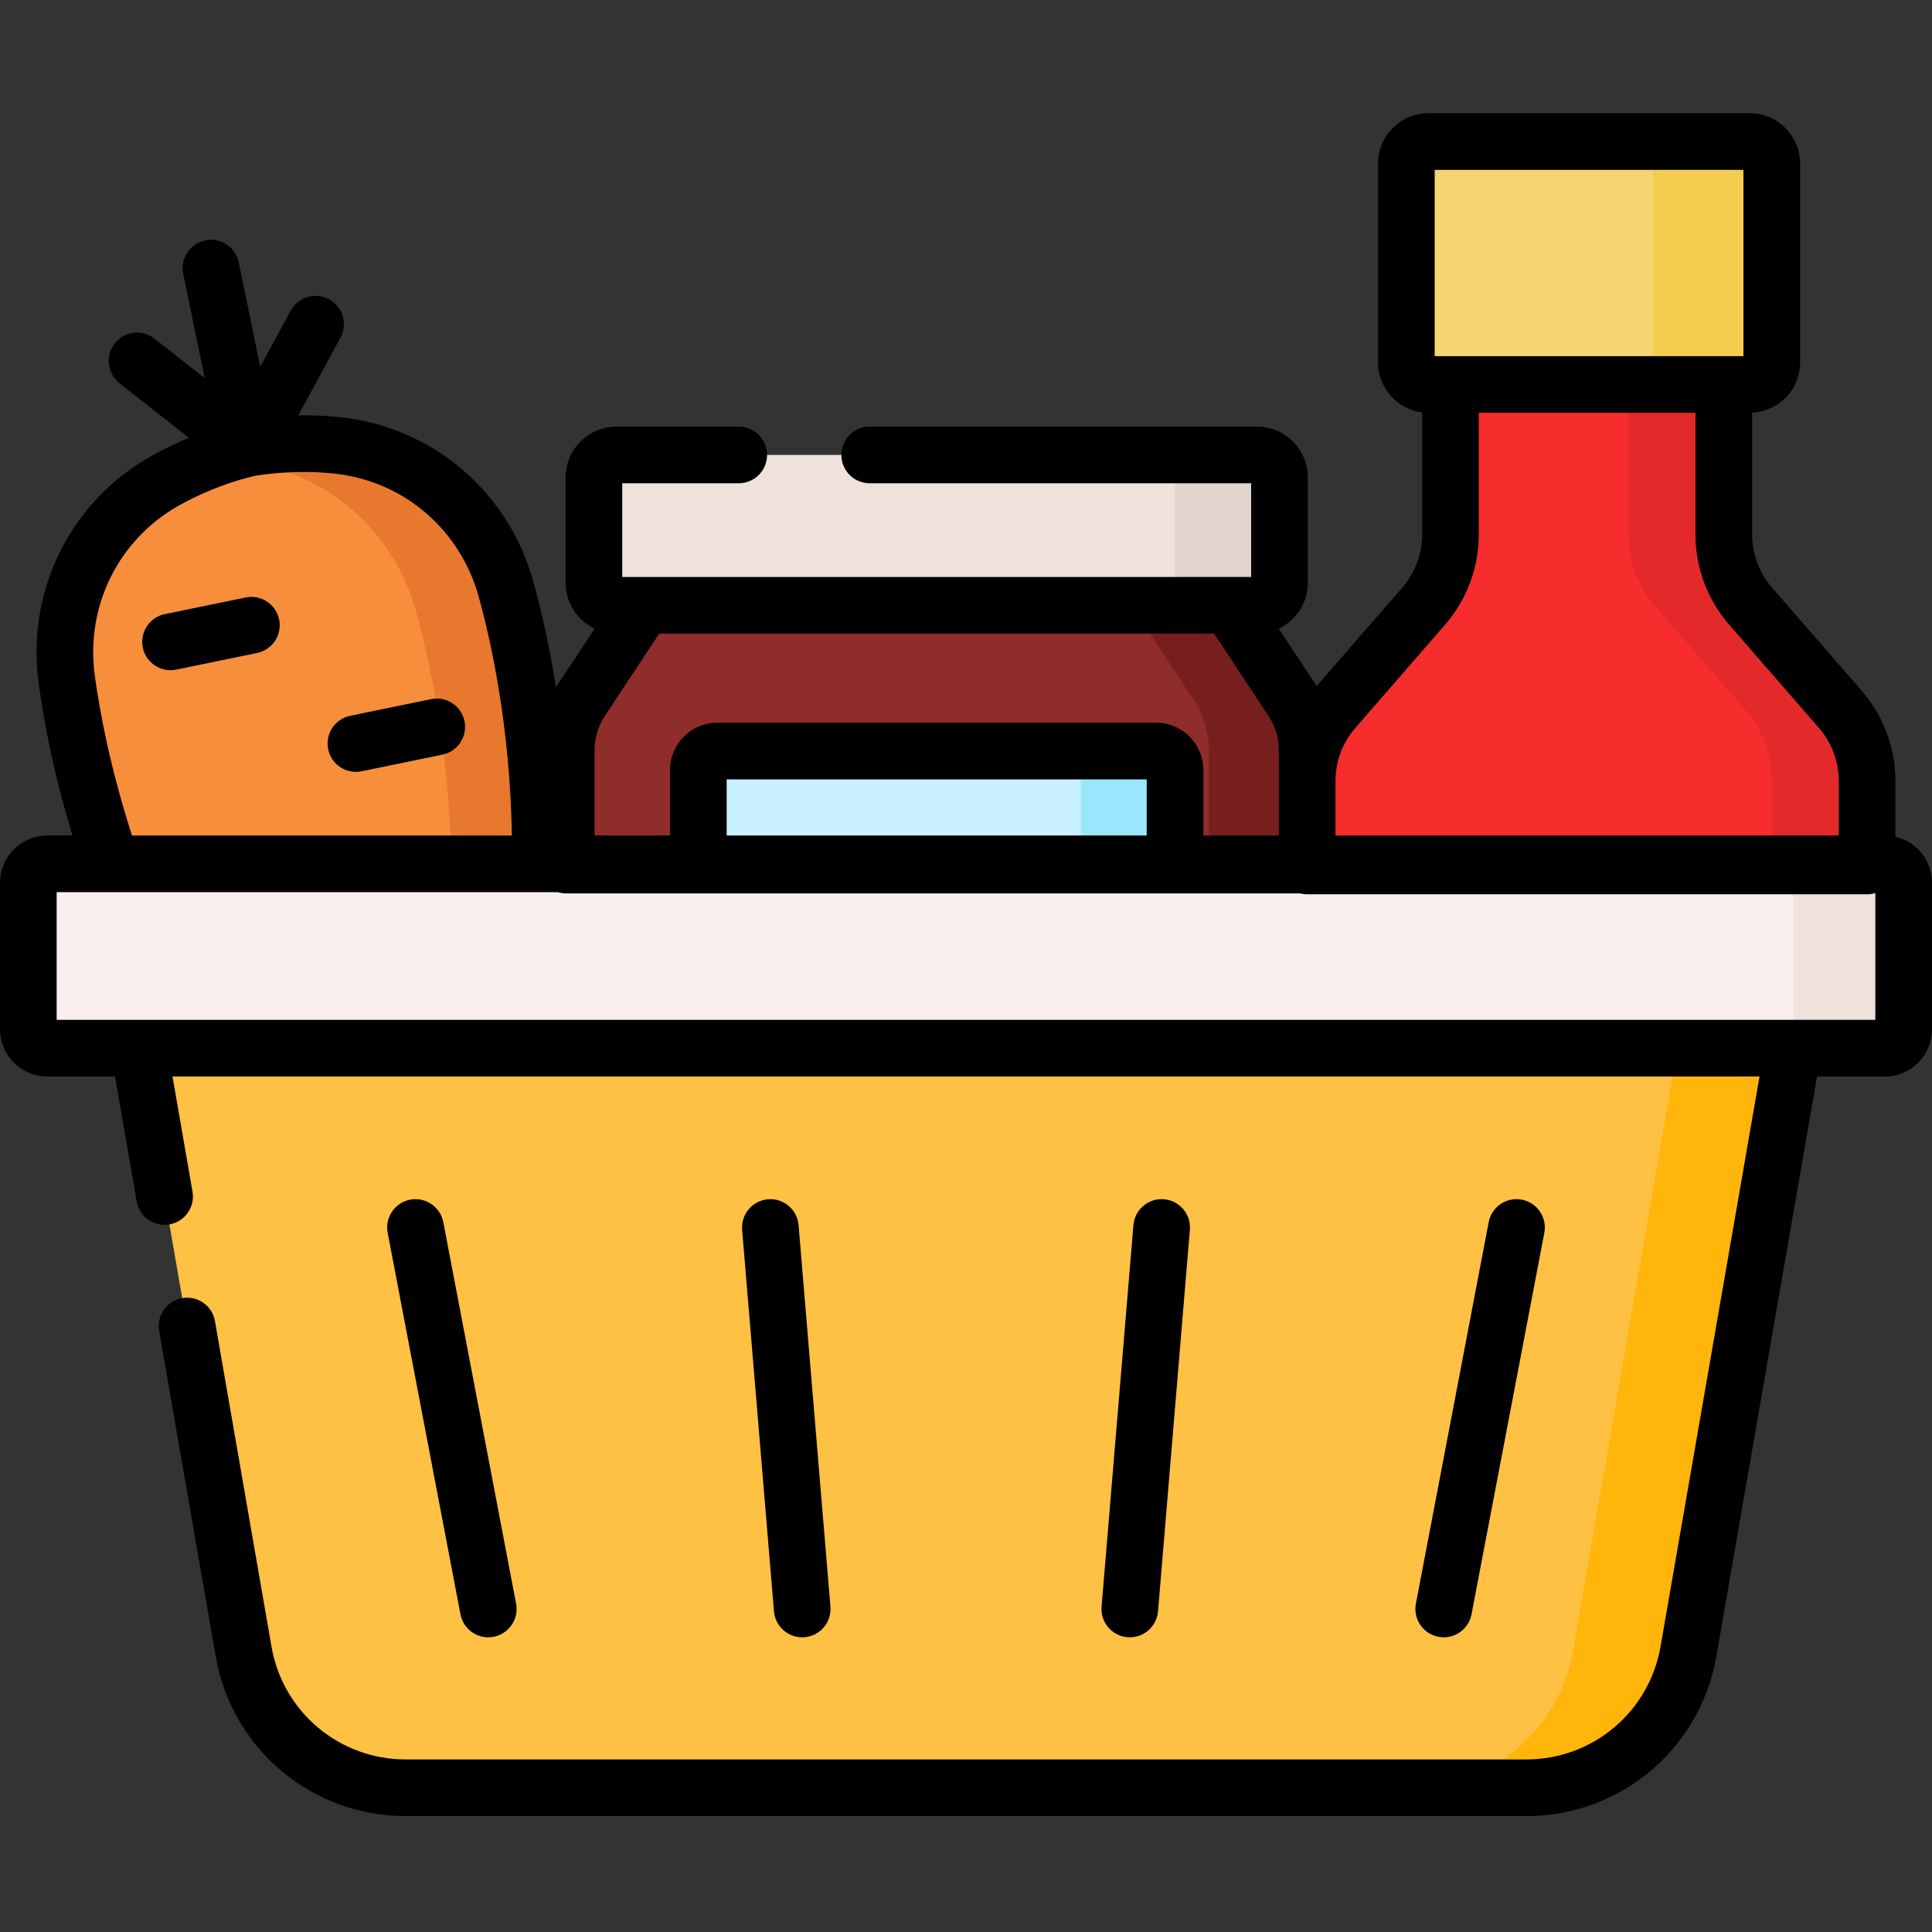
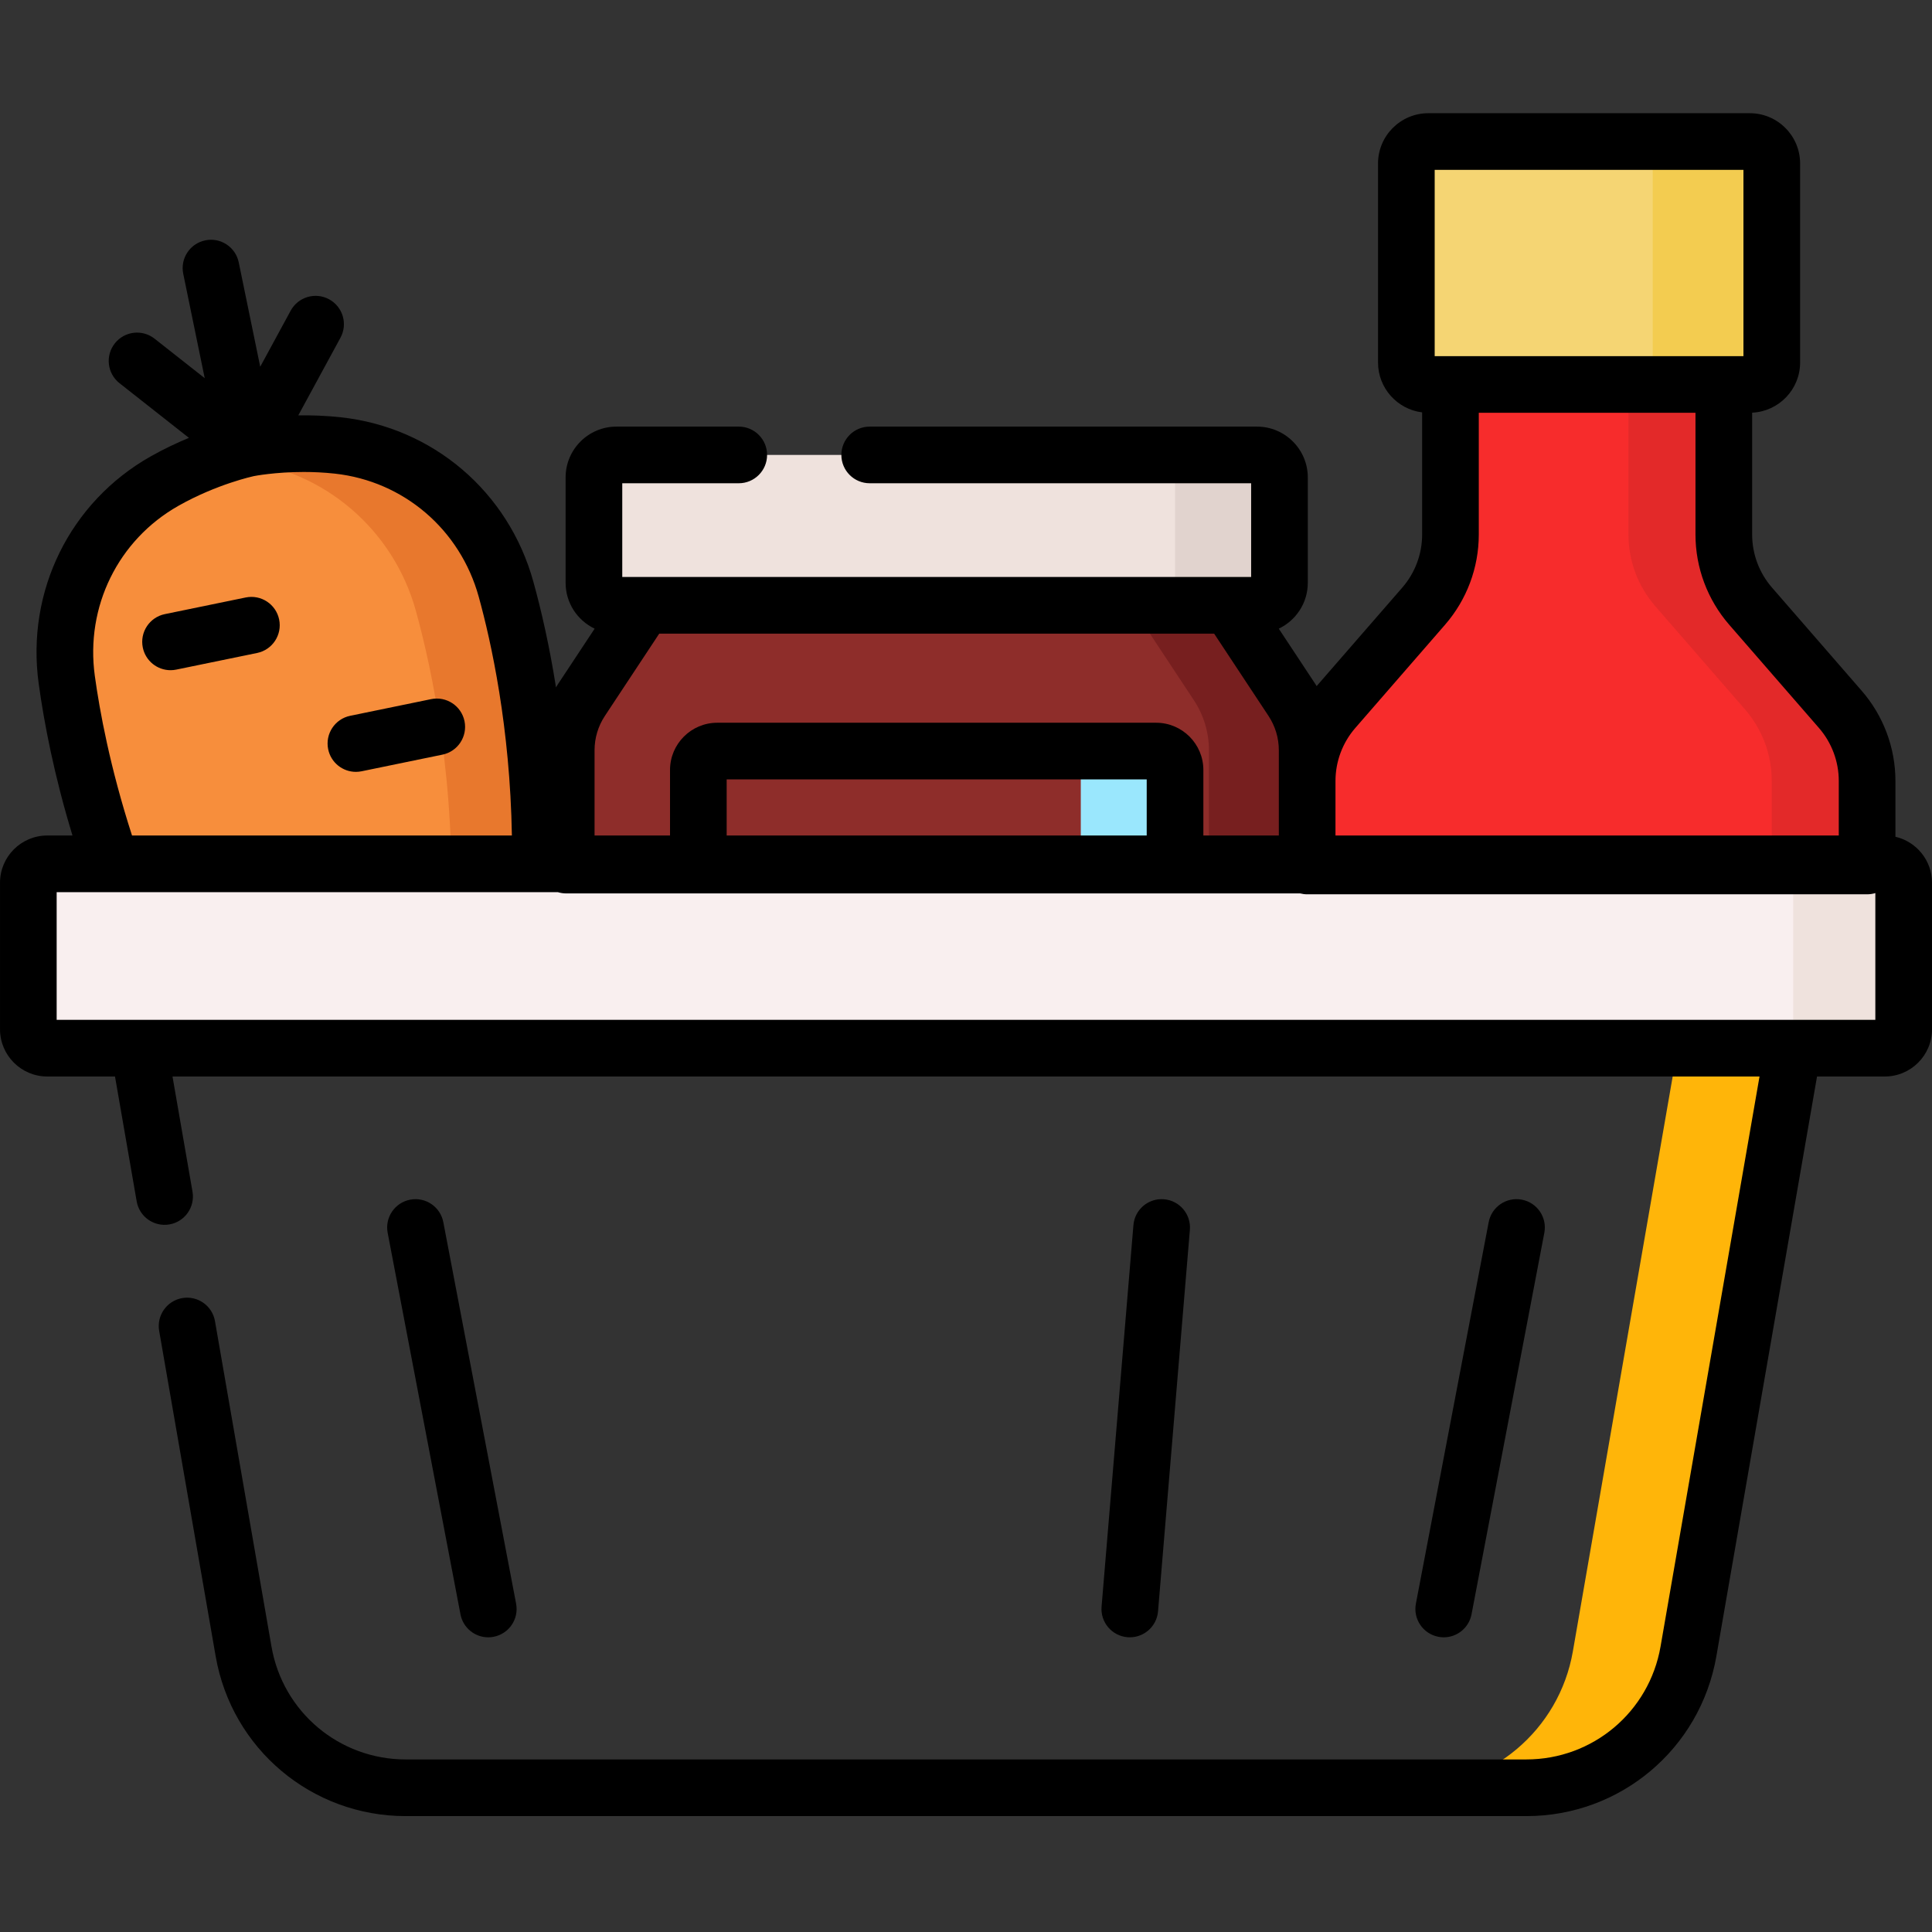
<svg xmlns="http://www.w3.org/2000/svg" height="512pt" viewBox="0 -30 512 512" width="512pt">
  <rect x="0" y="-30" width="512" height="512" fill="#333333" stroke="none" />
  <path d="m463.723 71.891h-85.207c-3.211 0-5.816-2.605-5.816-5.816v-52.75c0-3.211 2.605-5.816 5.816-5.816h85.207c3.211 0 5.816 2.605 5.816 5.816v52.75c0 3.211-2.602 5.816-5.816 5.816zm0 0" fill="#f5d573" />
  <path d="m463.723 71.891h-25.738v-64.383h25.738c3.211 0 5.816 2.605 5.816 5.816v52.75c0 3.211-2.602 5.816-5.816 5.816zm0 0" fill="#f3cc50" />
  <path d="m456.828 111.656v-39.766h-72.441v39.766c0 6.973-2.523 13.711-7.098 18.977l-23.785 27.359c-4.574 5.266-7.094 12.004-7.094 18.977v22.523h148.395v-22.523c0-6.973-2.523-13.711-7.098-18.977l-23.785-27.359c-4.574-5.266-7.094-12.004-7.094-18.977zm0 0" fill="#f72c2c" />
  <path d="m494.801 176.973v22.52h-25.266v-22.52c0-6.98-2.512-13.715-7.094-18.98l-23.785-27.355c-4.574-5.266-7.098-12.004-7.098-18.98v-39.766h25.266v39.766c0 6.98 2.523 13.715 7.098 18.98l23.781 27.355c4.586 5.266 7.098 12.004 7.098 18.98zm0 0" fill="#e32929" />
  <path d="m325.797 130.414h-155.129l-16.629 25.16c-2.598 3.934-3.984 8.543-3.984 13.258v30.426h196.355v-30.426c0-4.715-1.387-9.324-3.984-13.258zm0 0" fill="#8e2d2a" />
  <path d="m346.406 168.832v30.43h-26.023v-30.43c0-4.715-1.387-9.32-3.984-13.254l-16.625-25.164h26.023l16.629 25.164c2.598 3.934 3.98 8.539 3.98 13.254zm0 0" fill="#771f1f" />
  <path d="m333.109 130.414h-169.754c-3.293 0-5.961-2.672-5.961-5.965v-27.926c0-3.293 2.668-5.965 5.961-5.965h169.754c3.293 0 5.961 2.672 5.961 5.965v27.926c0 3.293-2.668 5.965-5.961 5.965zm0 0" fill="#efe2dd" />
  <path d="m333.109 130.414h-21.711v-39.855h21.711c3.293 0 5.961 2.672 5.961 5.965v27.926c0 3.293-2.668 5.965-5.961 5.965zm0 0" fill="#e1d3ce" />
-   <path d="m311.398 199.258h-126.332v-25.207c0-2.766 2.242-5.008 5.008-5.008h116.316c2.766 0 5.008 2.242 5.008 5.008zm0 0" fill="#c9f0ff" />
  <path d="m311.398 199.258h-24.977v-30.215h19.969c2.766 0 5.008 2.242 5.008 5.008zm0 0" fill="#9ae7fd" />
  <path d="m134.102 126.145c-5.688-20.586-23.324-35.77-44.555-38.09-13.102-1.434-23.801.77-23.801.77s-10.699 2.203-22.172 8.691c-18.586 10.52-28.793 31.434-25.887 52.594 2.316 16.895 8.504 46.723 24.949 80.227l50.117-10.316 50.113-10.316c1.875-37.273-4.223-67.125-8.766-83.559zm0 0" fill="#f78e3c" />
  <path d="m142.871 209.703-23.375 4.816c1.305-36.797-4.742-66.215-9.297-82.68-5.918-21.434-24.273-37.227-46.363-39.648-2.676-.293-5.246-.441-7.66-.48 5.645-2.074 9.57-2.883 9.57-2.883s10.699-2.203 23.805-.773c21.227 2.324 38.867 17.508 44.551 38.09 4.547 16.434 10.641 46.281 8.77 83.559zm0 0" fill="#e8782d" />
-   <path d="m256 247.773h-219.211l27.758 159.859c3.625 20.891 21.754 36.145 42.957 36.145h296.992c21.203 0 39.332-15.254 42.957-36.145l27.758-159.859zm0 0" fill="#ffc143" />
  <path d="m475.211 247.773-27.758 159.867c-3.621 20.887-21.758 36.133-42.961 36.133h-30.629c21.199 0 39.336-15.246 42.961-36.133l27.758-159.867zm0 0" fill="#ffb509" />
  <path d="m499.488 247.773h-486.977c-2.766 0-5.004-2.242-5.004-5.004v-38.84c0-2.766 2.238-5.004 5.004-5.004h486.977c2.766 0 5.004 2.238 5.004 5.004v38.84c0 2.762-2.238 5.004-5.004 5.004zm0 0" fill="#f9efef" />
  <path d="m499.488 247.773h-24.277v-48.848h24.277c2.766 0 5.004 2.238 5.004 5.004v38.84c0 2.762-2.238 5.004-5.004 5.004zm0 0" fill="#efe2dd" />
  <path d="m45.191 147.609c.5 0 1.008-.051 1.52-.156l21.426-4.406c4.062-.836 6.676-4.809 5.84-8.867-.836-4.062-4.805-6.676-8.867-5.84l-21.426 4.41c-4.062.836-6.676 4.805-5.84 8.863.73 3.551 3.855 5.996 7.348 5.996zm0 0" />
  <path d="m94.312 174.551c.5 0 1.012-.051 1.523-.156l21.426-4.41c4.059-.836 6.672-4.805 5.84-8.867-.836-4.059-4.809-6.68-8.867-5.836l-21.426 4.41c-4.062.836-6.676 4.805-5.84 8.863.73 3.551 3.855 5.996 7.344 5.996zm0 0" />
  <path d="m502.309 191.75v-14.781c0-8.781-3.172-17.273-8.938-23.902l-23.781-27.359c-3.391-3.898-5.254-8.887-5.254-14.051v-32.293c7.059-.324 12.711-6.152 12.711-13.293v-52.746c0-7.348-5.977-13.324-13.324-13.324h-85.207c-7.344 0-13.324 5.977-13.324 13.324v52.746c0 6.793 5.113 12.402 11.688 13.215v32.371c0 5.164-1.867 10.152-5.254 14.051l-22.703 26.113c-.078-.125-.152-.258-.234-.383l-9.801-14.836c4.539-2.168 7.691-6.793 7.691-12.152v-27.926c0-7.426-6.043-13.469-13.469-13.469h-102.633c-4.148 0-7.508 3.359-7.508 7.508 0 4.145 3.359 7.504 7.508 7.504h101.086v24.84h-166.66v-24.84h30.875c4.145 0 7.504-3.359 7.504-7.504 0-4.148-3.359-7.508-7.504-7.508h-32.418c-7.43 0-13.473 6.043-13.473 13.469v27.926c0 5.359 3.152 9.984 7.695 12.152l-9.805 14.836c-.156.234-.289.48-.438.719-1.734-11.02-3.91-20.457-6-28.012-6.574-23.789-26.582-40.887-50.977-43.555-4.051-.441-7.891-.566-11.316-.516l11.18-20.578c1.98-3.645.629-8.199-3.012-10.18-3.645-1.98-8.199-.633-10.184 3.012l-8.074 14.863-5.691-27.656c-.836-4.062-4.805-6.68-8.867-5.84-4.062.836-6.676 4.805-5.84 8.863l5.691 27.66-13.289-10.465c-3.258-2.566-7.977-2.008-10.543 1.254-2.566 3.258-2.004 7.977 1.254 10.543l18.398 14.488c-3.168 1.305-6.645 2.934-10.191 4.941-21.355 12.086-32.988 35.699-29.633 60.148 1.453 10.566 4.117 24.398 8.961 40.289h-6.695c-6.898 0-12.512 5.613-12.512 12.512v38.84c0 6.898 5.613 12.512 12.512 12.512h17.961l5.746 33.09c.707 4.086 4.59 6.82 8.68 6.113 4.086-.711 6.82-4.598 6.113-8.684l-5.301-30.52h420.578l-26.23 151.07c-3.012 17.336-17.969 29.918-35.566 29.918h-296.988c-17.598 0-32.555-12.582-35.562-29.918l-14.973-86.23c-.707-4.086-4.594-6.824-8.68-6.113-4.086.711-6.82 4.598-6.113 8.684l14.973 86.227c4.262 24.547 25.441 42.367 50.355 42.367h296.992c24.914 0 46.094-17.82 50.355-42.367l26.676-153.637h17.961c6.898 0 12.512-5.613 12.512-12.512v-38.84c0-5.926-4.148-10.895-9.691-12.18zm-122.102-176.734h81.824v49.367h-81.824zm-26.289 161.953c0-5.164 1.863-10.152 5.254-14.051l23.785-27.359c5.762-6.629 8.938-15.117 8.938-23.902v-32.262h57.426v32.262c0 8.781 3.176 17.27 8.938 23.902l23.785 27.359c3.387 3.898 5.254 8.887 5.254 14.051v14.449h-133.379zm-196.355-8.137c0-3.254.949-6.406 2.742-9.117l14.398-21.793h147.059l14.398 21.793c1.793 2.711 2.742 5.863 2.742 9.113v22.586h-20v-17.367c0-6.898-5.613-12.512-12.512-12.512h-116.316c-6.898 0-12.512 5.613-12.512 12.512v17.367h-20zm146.328 7.719v14.867h-111.316v-14.867zm-256.617-72.5c10.207-5.777 19.902-7.855 19.973-7.871.074-.016 5.578-1.102 13.254-1.102 2.547 0 5.328.121 8.23.438 18.242 1.996 33.211 14.801 38.137 32.629 3.312 11.988 8.297 34.605 8.789 63.273h-100.668c-5.844-18.082-8.602-33.117-9.863-42.328-2.516-18.324 6.18-36 22.148-45.039zm449.711 136.215h-481.969v-33.832h132.824c.699.215 1.445.332 2.215.332h194.523c.586.145 1.199.234 1.832.234h148.395c.758 0 1.488-.117 2.18-.324zm0 0" />
  <path d="m129.391 403.906c.469 0 .941-.043 1.418-.137 4.07-.777 6.742-4.707 5.965-8.781l-19.289-101.098c-.781-4.074-4.715-6.746-8.781-5.965-4.074.773-6.746 4.707-5.969 8.777l19.293 101.102c.684 3.598 3.832 6.102 7.363 6.102zm0 0" />
-   <path d="m212.586 403.902c.207 0 .418-.008.633-.023 4.129-.344 7.199-3.977 6.855-8.105l-8.441-101.098c-.344-4.133-3.969-7.211-8.105-6.855-4.133.344-7.199 3.973-6.855 8.105l8.438 101.098c.328 3.918 3.613 6.879 7.477 6.879zm0 0" />
  <path d="m382.609 403.906c3.531 0 6.676-2.504 7.363-6.102l19.293-101.102c.777-4.07-1.895-8.004-5.969-8.777-4.07-.781-8.004 1.895-8.781 5.965l-19.289 101.098c-.777 4.074 1.895 8.004 5.965 8.781.477.094.949.137 1.418.137zm0 0" />
  <path d="m299.414 403.902c3.863 0 7.148-2.961 7.477-6.883l8.438-101.098c.348-4.133-2.723-7.762-6.855-8.105-4.133-.355-7.762 2.727-8.105 6.859l-8.441 101.098c-.344 4.129 2.727 7.758 6.855 8.105.215.016.426.023.633.023zm0 0" />
</svg>